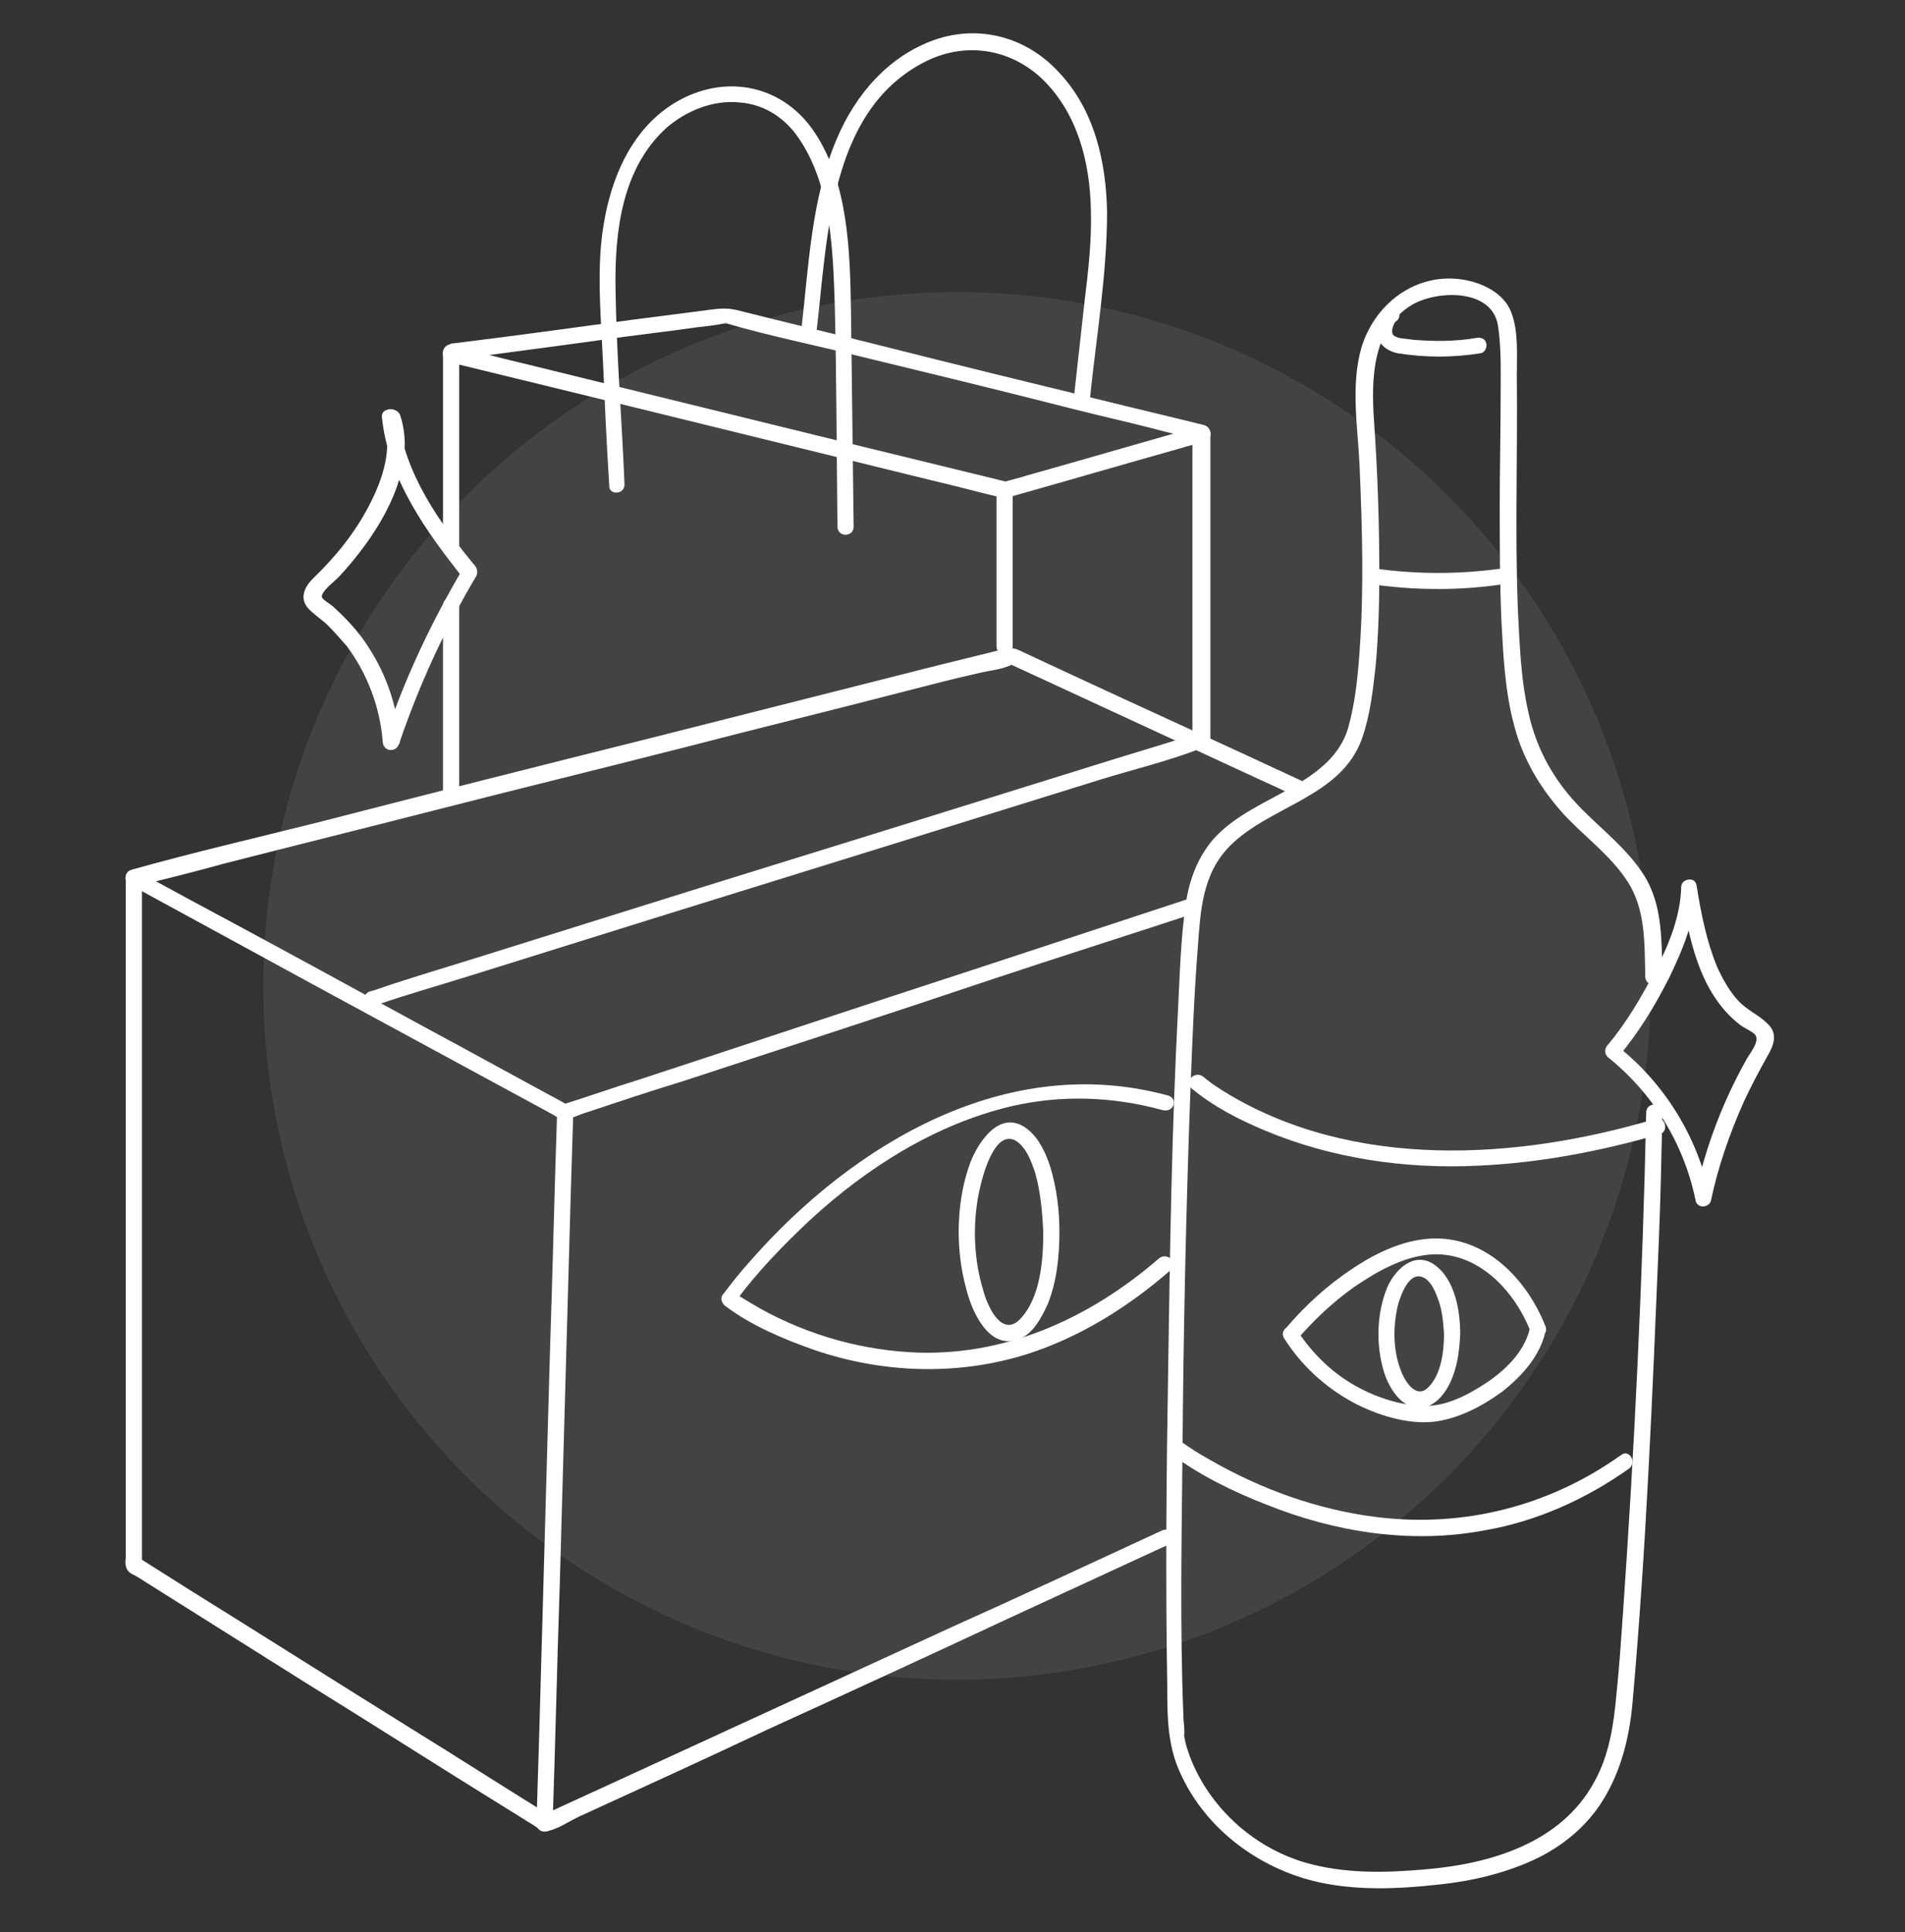
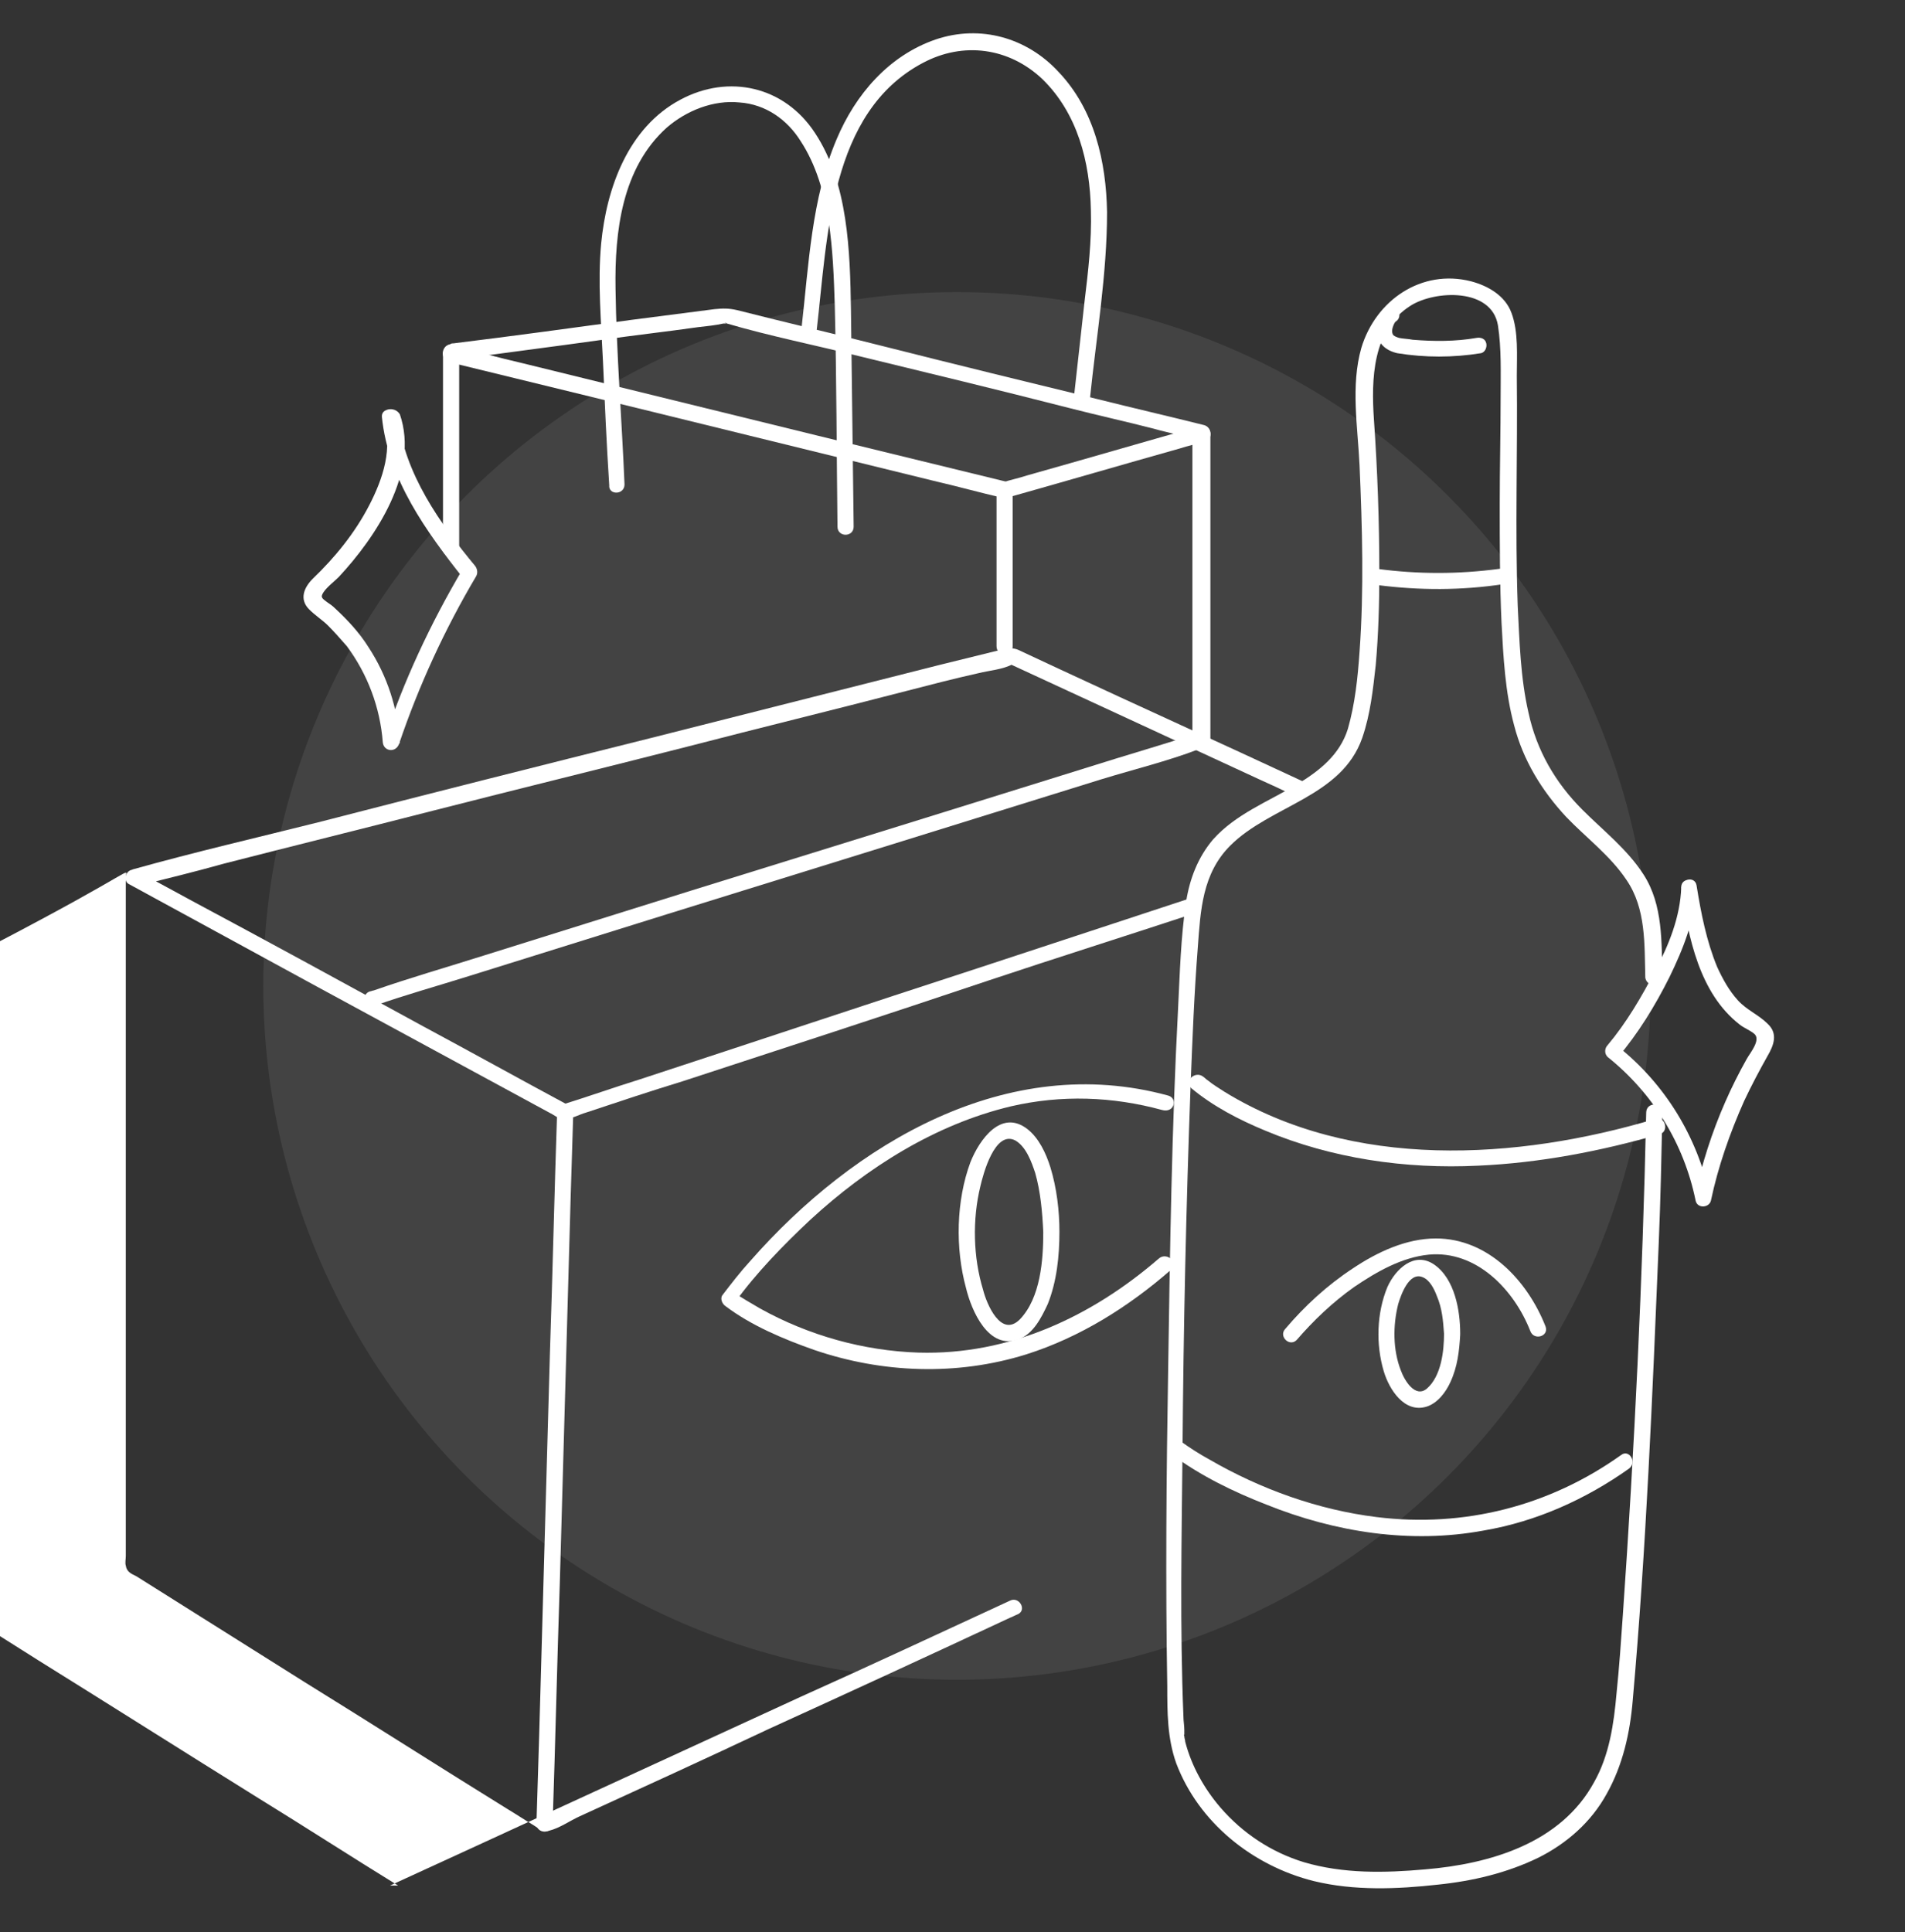
<svg xmlns="http://www.w3.org/2000/svg" version="1.1" id="Calque_1" x="0px" y="0px" viewBox="0 0 212 215" style="enable-background:new 0 0 212 215;" xml:space="preserve">
  <rect x="0" y="0" width="212" height="215" fill="#333333" stroke="none" />
  <style type="text/css">
	.st0{opacity:8.000000e-02;fill:#FFFFFF;}
	.st1{fill:#FFFFFF;}
</style>
  <g>
    <circle class="st0" cx="106.5" cy="109.7" r="77.2" />
    <g>
      <g>
        <g>
          <path class="st1" d="M144.9,86.9c-9-4.2-18.1-8.3-27.1-12.5c-1.5-0.7-3-1.4-4.5-2.1c-0.5-0.2-0.9-0.2-1.5-0.1      c-2.4,0.6-4.9,1.2-7.3,1.8c-10.7,2.7-21.3,5.4-32,8.1c-12.4,3.1-24.7,6.2-37.1,9.4c-6.8,1.7-13.7,3.3-20.5,5.2      c-0.1,0-0.2,0.1-0.3,0.1c-0.7,0.2-0.9,1.3-0.2,1.6c7,3.8,14.1,7.7,21.1,11.5c8.7,4.7,17.3,9.4,26,14.1c0.5,0.3,1,0.7,1.6,0.5      c0.7-0.1,1.4-0.5,2.1-0.7c3.6-1.2,7.2-2.4,10.8-3.5c11.3-3.7,22.7-7.4,34-11.2c7.5-2.5,15.1-4.9,22.7-7.4c0.1,0,0.3-0.1,0.4-0.1      c1.1-0.4,0.6-2.1-0.5-1.7c-7.9,2.6-15.8,5.2-23.7,7.8c-12.6,4.1-25.2,8.3-37.7,12.4c-2.9,0.9-5.7,1.9-8.6,2.8      c0.2,0,0.5,0.1,0.7,0.1c-5.4-2.9-10.8-5.9-16.2-8.8c-8.6-4.7-17.2-9.4-25.8-14c-2-1.1-3.9-2.1-5.9-3.2c-0.1,0.5-0.1,1.1-0.2,1.6      c3.2-0.8,6.5-1.6,9.7-2.5c7.8-2,15.5-3.9,23.3-5.9c9.4-2.4,18.8-4.7,28.2-7.1c8.1-2.1,16.3-4.1,24.4-6.2c2.7-0.7,5.4-1.4,8.1-2      c1.2-0.3,2.7-0.4,3.8-1c0,0,0.1,0,0.2,0c-0.2,0-0.5-0.1-0.7-0.1c9.3,4.3,18.6,8.6,27.9,12.9c1.3,0.6,2.7,1.2,4,1.9      C145,88.9,146,87.4,144.9,86.9L144.9,86.9z" />
        </g>
      </g>
      <g>
        <g>
-           <path class="st1" d="M14,97.6c0,4.4,0,8.9,0,13.3c0,9.5,0,19,0,28.5c0,8.8,0,17.7,0,26.5c0,2.4,0,4.8,0,7.2c0,0.4-0.1,0.8,0,1.1      c0.1,0.7,0.6,0.9,1.2,1.2c6.2,3.9,12.4,7.8,18.6,11.7c7.6,4.7,15.1,9.5,22.7,14.2c1,0.6,1.9,1.2,2.9,1.8c0.5,0.3,1,0.8,1.7,0.6      c1.2-0.3,2.3-1.1,3.4-1.6c7-3.2,14-6.4,21-9.7c9-4.1,17.9-8.2,26.9-12.4c5.6-2.6,11.3-5.2,16.9-7.8c0.3-0.1,0.6-0.3,0.9-0.4      c1-0.5,0.1-2-0.9-1.5c-7.8,3.6-15.5,7.2-23.3,10.7c-12.4,5.7-24.8,11.4-37.2,17.1c-2.8,1.3-5.7,2.6-8.5,3.9c0.3,0,0.6,0,0.9,0      c-5.2-3.2-10.3-6.5-15.5-9.7c-8.2-5.1-16.4-10.3-24.6-15.4c-1.9-1.2-3.8-2.4-5.7-3.6c0.1,0.3,0.3,0.5,0.4,0.8c0-8.7,0-17.3,0-26      c0-13.7,0-27.4,0-41.1c0-3.2,0-6.3,0-9.5C15.8,96.5,14,96.5,14,97.6L14,97.6z" />
+           <path class="st1" d="M14,97.6c0,4.4,0,8.9,0,13.3c0,9.5,0,19,0,28.5c0,8.8,0,17.7,0,26.5c0,2.4,0,4.8,0,7.2c0,0.4-0.1,0.8,0,1.1      c0.1,0.7,0.6,0.9,1.2,1.2c6.2,3.9,12.4,7.8,18.6,11.7c7.6,4.7,15.1,9.5,22.7,14.2c1,0.6,1.9,1.2,2.9,1.8c0.5,0.3,1,0.8,1.7,0.6      c1.2-0.3,2.3-1.1,3.4-1.6c7-3.2,14-6.4,21-9.7c9-4.1,17.9-8.2,26.9-12.4c0.3-0.1,0.6-0.3,0.9-0.4      c1-0.5,0.1-2-0.9-1.5c-7.8,3.6-15.5,7.2-23.3,10.7c-12.4,5.7-24.8,11.4-37.2,17.1c-2.8,1.3-5.7,2.6-8.5,3.9c0.3,0,0.6,0,0.9,0      c-5.2-3.2-10.3-6.5-15.5-9.7c-8.2-5.1-16.4-10.3-24.6-15.4c-1.9-1.2-3.8-2.4-5.7-3.6c0.1,0.3,0.3,0.5,0.4,0.8c0-8.7,0-17.3,0-26      c0-13.7,0-27.4,0-41.1c0-3.2,0-6.3,0-9.5C15.8,96.5,14,96.5,14,97.6L14,97.6z" />
        </g>
      </g>
      <g>
        <g>
          <path class="st1" d="M41.7,111.9c3.4-1.2,7-2.2,10.5-3.3c7.4-2.3,14.7-4.6,22.1-6.9c8.7-2.7,17.4-5.4,26.1-8.1      c7.4-2.3,14.8-4.6,22.2-6.9c3.6-1.1,7.3-2,10.7-3.3c0.1,0,0.1,0,0.2,0c1.1-0.3,0.6-2.1-0.5-1.7c-2.9,0.9-5.8,1.8-8.8,2.7      c-7.1,2.2-14.1,4.4-21.2,6.6c-8.7,2.7-17.4,5.4-26.1,8.1c-7.7,2.4-15.3,4.8-23,7.2c-4.1,1.3-8.3,2.5-12.3,3.9      c-0.1,0-0.3,0.1-0.4,0.1C40.1,110.6,40.6,112.3,41.7,111.9L41.7,111.9z" />
        </g>
      </g>
      <g>
        <g>
          <path class="st1" d="M62,123.7c-0.3,8.9-0.5,17.9-0.8,26.8c-0.4,14.2-0.8,28.5-1.2,42.7c-0.1,3.2-0.2,6.5-0.3,9.7      c0,1.2,1.8,1.2,1.8,0c0.3-8.9,0.5-17.9,0.8-26.8c0.4-14.2,0.8-28.5,1.2-42.7c0.1-3.2,0.2-6.5,0.3-9.7      C63.8,122.5,62,122.5,62,123.7L62,123.7z" />
        </g>
      </g>
      <g>
        <g>
          <path class="st1" d="M130,121.9c-17.9-4.9-35,5.3-46.5,18.4c-1.1,1.2-2.1,2.5-3.1,3.8c-0.3,0.4,0,1,0.3,1.2      c2.9,2.2,6.5,3.7,9.9,4.9c7.6,2.6,15.9,2.9,23.6,0.5c6-1.9,11.4-5.3,16.1-9.4c0.9-0.8-0.4-2-1.3-1.3      c-7.5,6.5-16.7,10.8-26.8,10.5c-6.1-0.2-12.2-1.9-17.6-4.9c-1-0.6-2.1-1.2-3.1-1.9c0.1,0.4,0.2,0.8,0.3,1.2      c2.3-3.2,5.4-6.4,8.4-9.2c6.3-5.8,13.9-10.6,22.3-12.6c5.6-1.3,11.3-1.1,16.8,0.4C130.7,123.9,131.1,122.2,130,121.9L130,121.9z      " />
        </g>
      </g>
      <g>
        <g>
          <path class="st1" d="M185,108.8c-0.1-3.9,0.1-8.1-2.1-11.5c-1.8-2.8-4.5-4.9-6.8-7.2c-3-3-5.1-6.6-6-10.8c-0.9-3.9-1-8-1.2-11.9      c-0.3-8.5,0-17-0.1-25.6c0-2.2,0.2-4.9-0.6-7c-0.7-1.9-2.6-3-4.5-3.5c-5.5-1.4-10.6,2.1-12.2,7.4c-1.2,4.2-0.4,8.8-0.2,13.1      c0.3,6.9,0.5,13.8,0,20.7c-0.2,2.9-0.5,5.8-1.3,8.6c-0.9,2.9-3.2,4.7-5.7,6.2c-3.2,1.9-6.8,3.3-9.3,6.1c-1.7,2-2.6,4.4-3,6.9      c-0.6,4-0.7,8-0.9,12c-0.7,13.3-0.9,26.7-1.1,40.1c-0.2,11.7-0.3,23.5-0.1,35.2c0,2.9,0,5.8,1,8.6c2.5,6.6,8.5,11.4,15.3,13.1      c4.5,1.1,9.3,0.9,13.8,0.4c3.9-0.4,7.7-1.3,11.2-3c3.2-1.6,5.9-4,7.6-7.1c1.8-3.2,2.6-6.8,2.9-10.4c1.5-16.9,2.2-34,2.9-51      c0.2-4.8,0.3-9.6,0.4-14.4c0-1.2-1.8-1.2-1.8,0c-0.4,18.6-1.3,37.3-2.6,55.9c-0.2,2.9-0.4,5.8-0.7,8.7c-0.3,3.4-0.8,6.9-2.5,9.9      c-3.7,6.8-11.6,9.1-18.8,9.7c-4.5,0.4-9.1,0.5-13.5-0.8c-3.6-1.1-6.8-3.2-9.3-6.1c-1.8-2.1-3.2-4.6-3.9-7.3      c0-0.2-0.1-0.4-0.1-0.6c-0.1-0.4,0-0.1,0-0.2c0-0.2,0-0.3,0-0.5c0-0.5-0.1-1-0.1-1.5c-0.4-9.9-0.2-19.8-0.1-29.7      c0.1-13.6,0.4-27.1,0.9-40.6c0.2-5.1,0.4-10.2,0.8-15.3c0.3-4.1,0.5-8.2,3.6-11.3c4.5-4.5,12.4-5.4,14.7-12      c0.9-2.6,1.2-5.4,1.5-8.1c0.3-3.4,0.4-6.8,0.4-10.2c0-5.7-0.2-11.4-0.6-17.1c-0.3-4.5-0.2-10,4.1-12.7c2.7-1.7,9-2,9.7,2.2      c0.4,2.6,0.3,5.3,0.3,7.8c0,4-0.1,8.1-0.1,12.1c0,4.4,0,8.8,0.2,13.2c0.2,3.8,0.4,7.7,1.4,11.4c1,3.9,3.1,7.3,5.8,10.2      c2.2,2.3,4.9,4.3,6.7,7c2.2,3.2,2,7.2,2.1,10.9C183.3,109.9,185,109.9,185,108.8L185,108.8z" />
        </g>
      </g>
      <g>
        <g>
          <path class="st1" d="M132.6,121.1c2.4,2,5.3,3.5,8.2,4.7c7.4,3.1,15.6,4.3,23.7,3.9c6.8-0.3,13.6-1.6,20.2-3.5      c1.1-0.3,0.6-2.1-0.5-1.7c-15.4,4.6-33.7,5.7-47.9-3c-0.6-0.4-1.3-0.8-1.9-1.3c-0.3-0.2-0.1-0.1-0.5-0.4      C133,119.1,131.7,120.3,132.6,121.1L132.6,121.1z" />
        </g>
      </g>
      <g>
        <g>
          <path class="st1" d="M130.5,161.9c3.1,2.3,6.8,4.1,10.4,5.5c7.7,3.1,16.1,4.4,24.2,2.9c5.9-1,11.4-3.5,16.2-6.9      c0.9-0.7,0-2.2-0.9-1.5c-8,5.7-17.5,8.1-27.2,6.9c-6.5-0.8-12.9-3.1-18.6-6.4c-1.1-0.6-2.2-1.3-3.3-2.1      C130.5,159.7,129.6,161.3,130.5,161.9L130.5,161.9z" />
        </g>
      </g>
      <g>
        <g>
          <path class="st1" d="M42.6,46.6c1.2,3.2,0,6.7-1.5,9.6c-1.6,3.1-3.8,5.8-6.3,8.2c-1,1-1.5,2.3-0.4,3.4c0.7,0.7,1.5,1.2,2.1,1.8      c0.7,0.7,1.4,1.5,2.1,2.3c2.3,3.1,3.7,6.8,4,10.7c0.1,1,1.4,1.2,1.8,0.2c2.2-6.5,5.1-12.8,8.6-18.7c0.2-0.4,0.1-0.8-0.1-1.1      C49,58.3,45,52.7,44.3,46.4c-0.1-1.1-1.9-1.1-1.8,0c0.7,6.9,4.9,12.7,9.1,18c0-0.4-0.1-0.7-0.1-1.1c-3.6,6.1-6.6,12.5-8.8,19.2      c0.6,0.1,1.2,0.2,1.8,0.2c-0.2-3.8-1.4-7.5-3.5-10.7c-1-1.6-2.3-3-3.7-4.3c-0.3-0.3-0.6-0.5-0.9-0.7c-0.5-0.4-0.8-0.5-0.4-1.1      c0.4-0.6,1.2-1.2,1.7-1.7c4.1-4.4,9-11.7,6.8-18.1C43.9,45.1,42.2,45.5,42.6,46.6L42.6,46.6z" />
        </g>
      </g>
      <g>
        <g>
          <path class="st1" d="M187.1,98.7c-0.1,3.3-1.4,6.5-2.9,9.3c-1.5,2.9-3.2,5.8-5.3,8.3c-0.3,0.3-0.4,0.9,0,1.3c5,4,8.5,9.6,9.8,16      c0.2,0.9,1.5,0.8,1.7,0c0.8-3.8,2.1-7.5,3.7-11.1c0.8-1.7,1.7-3.4,2.6-5c0.7-1.2,1.2-2.5,0-3.6c-1-1-2.3-1.5-3.3-2.6      c-1-1.1-1.7-2.4-2.3-3.7c-1.2-2.9-1.8-6-2.3-9.1c-0.2-1.1-1.9-0.7-1.7,0.5c0.8,5.3,2,11.5,6.5,15c0.5,0.4,1.3,0.7,1.7,1.1      c0.6,0.7-0.5,2-0.9,2.7c-0.9,1.6-1.7,3.2-2.4,4.8c-1.5,3.4-2.6,6.9-3.4,10.5c0.6,0,1.2,0,1.7,0c-1.4-6.6-5-12.5-10.3-16.7      c0,0.4,0,0.8,0,1.3c2.3-2.7,4.2-5.8,5.8-9c1.5-3.1,2.9-6.5,2.9-9.9C188.9,97.6,187.1,97.6,187.1,98.7L187.1,98.7z" />
        </g>
      </g>
      <g>
        <g>
          <path class="st1" d="M144.3,149.1c1.9-2.2,4-4.2,6.4-5.9c2.5-1.7,5.3-3.3,8.3-3.6c5.3-0.5,9.5,3.9,11.3,8.5      c0.4,1.1,2.1,0.6,1.7-0.5c-2-5.1-6.4-9.8-12.2-9.8c-3.3,0-6.5,1.5-9.2,3.3c-2.9,1.9-5.4,4.2-7.6,6.8      C142.3,148.7,143.5,149.9,144.3,149.1L144.3,149.1z" />
        </g>
      </g>
      <g>
        <g>
-           <path class="st1" d="M142.9,148.9c1.9,3,4.5,5.4,7.6,7.1c2.6,1.4,6,2.5,9,2.2c2.7-0.3,5.4-1.7,7.6-3.3c2.2-1.7,4.3-4,4.9-6.8      c0.2-1.1-1.5-1.6-1.7-0.5c-0.5,2.5-2.4,4.5-4.5,6c-1.9,1.3-4.2,2.6-6.5,2.8c-2.6,0.2-5.6-0.7-7.9-1.9c-2.9-1.5-5.2-3.7-7-6.4      C143.8,147,142.3,147.9,142.9,148.9L142.9,148.9z" />
-         </g>
+           </g>
      </g>
      <g>
        <g>
          <path class="st1" d="M153.3,65.1c4.7,0.6,9.3,0.6,14-0.1c0.5-0.1,0.7-0.7,0.6-1.1c-0.1-0.5-0.6-0.7-1.1-0.6      c-4.5,0.6-9,0.6-13.5,0c-0.5-0.1-0.9,0.5-0.9,0.9C152.4,64.8,152.8,65.1,153.3,65.1L153.3,65.1z" />
        </g>
      </g>
      <g>
        <g>
          <path class="st1" d="M154.4,34.2c-0.9,0.5-1.3,1.7-1.2,2.7c0.1,1.3,1,2.1,2.3,2.4c3.1,0.5,6.2,0.5,9.3,0      c0.5-0.1,0.7-0.7,0.6-1.1c-0.1-0.5-0.6-0.7-1.1-0.6c-2.3,0.4-4.7,0.4-7.1,0.2c-0.5-0.1-1-0.1-1.5-0.2c-0.3-0.1-0.6-0.2-0.7-0.4      c-0.1-0.2-0.1-0.5,0-0.8c0.1-0.3,0.2-0.5,0.3-0.6C156.3,35.2,155.4,33.6,154.4,34.2L154.4,34.2z" />
        </g>
      </g>
      <g>
        <g>
          <path class="st1" d="M116.1,137.1c0,3.1-0.3,7.3-2.6,9.7c-2.1,2.1-3.7-1.7-4.1-3.3c-1.1-3.6-1.2-7.8-0.3-11.5      c0.3-1.3,1.6-6.3,3.9-5.1c1.2,0.7,1.8,2.4,2.2,3.6C115.8,132.6,116,134.9,116.1,137.1c0,1.2,1.8,1.2,1.8,0c0-2.4-0.3-4.9-1-7.2      c-0.5-1.6-1.3-3.3-2.6-4.3c-2.9-2.2-5.3,1.2-6.3,3.7c-1.6,4.3-1.7,9.6-0.5,14c0.6,2.5,2.5,7,5.9,5.7c1.6-0.6,2.5-2.4,3.2-3.9      c1-2.5,1.3-5.3,1.3-8.1C117.9,135.9,116.1,135.9,116.1,137.1z" />
        </g>
      </g>
      <g>
        <g>
          <path class="st1" d="M160.7,148.4c0,1.9-0.3,4.7-1.9,6.1c-1.3,1.1-2.5-0.9-2.9-2c-0.9-2.3-0.9-5-0.3-7.4c0.3-1,1.2-3.6,2.7-3      c0.8,0.3,1.3,1.3,1.6,2.1C160.5,145.6,160.6,147,160.7,148.4c0,1.2,1.8,1.2,1.8,0c0-2.6-0.6-6.1-2.9-7.7      c-2.2-1.5-4.3,0.5-5.2,2.5c-1.2,2.9-1.3,6.4-0.4,9.4c0.6,2,2.3,4.7,4.8,3.9c1.2-0.4,2.1-1.6,2.6-2.7c0.8-1.7,1-3.5,1.1-5.3      C162.5,147.3,160.7,147.3,160.7,148.4z" />
        </g>
      </g>
      <g>
        <g>
          <path class="st1" d="M51.1,61.1c0-6.3,0-12.7,0-19c0-0.9,0-1.8,0-2.7c-0.4,0.3-0.8,0.6-1.1,0.9c7,1.7,13.9,3.4,20.9,5.1      c11,2.7,22,5.4,33,8.1c2.6,0.6,5.1,1.3,7.7,1.9c-0.2-0.3-0.4-0.6-0.7-0.9c0,5.8,0,11.6,0,17.4c0,1.2,1.8,1.2,1.8,0      c0-5.8,0-11.6,0-17.4c0-0.4-0.3-0.8-0.7-0.9c-7-1.7-13.9-3.4-20.9-5.1c-11-2.7-22-5.4-33-8.1c-2.6-0.6-5.1-1.3-7.7-1.9      c-0.6-0.1-1.1,0.3-1.1,0.9c0,6.3,0,12.7,0,19c0,0.9,0,1.8,0,2.7C49.3,62.2,51.1,62.2,51.1,61.1L51.1,61.1z" />
        </g>
      </g>
      <g>
        <g>
-           <path class="st1" d="M51.1,88.7c0-6.2,0-12.5,0-18.7c0-0.9,0-1.8,0-2.6c0-1.2-1.8-1.2-1.8,0c0,6.2,0,12.5,0,18.7      c0,0.9,0,1.8,0,2.6C49.3,89.8,51.1,89.8,51.1,88.7L51.1,88.7z" />
-         </g>
+           </g>
      </g>
      <g>
        <g>
          <path class="st1" d="M134.7,82.5c0-10,0-20,0-30.1c0-1.4,0-2.8,0-4.2c0-0.4-0.3-0.8-0.7-0.9c-4-1-7.9-1.9-11.9-2.9      c-7.8-1.9-15.6-3.8-23.5-5.8c-5.5-1.4-11.1-2.7-16.6-4.1c-0.9-0.2-1.5-0.2-2.5-0.1c-3.1,0.4-6.2,0.8-9.3,1.2      c-6.6,0.9-13.2,1.8-19.7,2.6c-0.1,0-0.3,0-0.4,0.1c-1.1,0.2-1.1,1.9,0,1.8c5.7-0.8,11.3-1.5,17-2.3c3.5-0.5,7.1-0.9,10.6-1.4      c0.9-0.1,1.9-0.2,2.8-0.4c0.2,0,0.6,0,0.1-0.1c0.1,0,0.2,0,0.3,0.1c4.8,1.4,9.8,2.4,14.6,3.6c7.8,1.9,15.7,3.8,23.5,5.8      c3.1,0.8,6.3,1.5,9.4,2.3c1,0.3,2.1,0.5,3.1,0.8c0.5,0.1,1.1,0.4,1.7,0.4c0.1,0,0.2,0,0.2,0.1c-0.2-0.3-0.4-0.6-0.7-0.9      c0,10,0,20,0,30.1c0,1.4,0,2.8,0,4.2C132.9,83.6,134.7,83.6,134.7,82.5L134.7,82.5z" />
        </g>
      </g>
      <g>
        <g>
          <path class="st1" d="M112,55.4c6.4-1.8,12.9-3.7,19.3-5.5c0.9-0.3,1.9-0.5,2.8-0.8c1.1-0.3,0.6-2-0.5-1.7      c-6.4,1.8-12.9,3.7-19.3,5.5c-0.9,0.3-1.9,0.5-2.8,0.8C110.4,54,110.9,55.7,112,55.4L112,55.4z" />
        </g>
      </g>
      <g>
        <g>
          <path class="st1" d="M69.5,53.9c-0.3-7.3-0.9-14.5-1-21.8c-0.1-6.3,0.7-13.4,5.7-17.9c2.2-1.9,5.2-3.1,8.1-2.8      c2.9,0.2,5.3,1.9,6.8,4.3c3.4,5.2,3.6,12.3,3.8,18.3c0.2,8.2,0.2,16.4,0.3,24.6c0,1.2,1.8,1.2,1.8,0c-0.1-8-0.2-16.1-0.3-24.1      c-0.1-6.5-0.3-14.1-4-19.7c-3.4-5.2-9.6-6.6-15-3.7c-5.8,3.1-8.2,9.8-8.8,16c-0.4,4.3,0,8.7,0.2,13.1c0.2,4.6,0.4,9.2,0.7,13.8      C67.7,55.1,69.5,55.1,69.5,53.9L69.5,53.9z" />
        </g>
      </g>
      <g>
        <g>
          <path class="st1" d="M90.9,36.6c1.2-10.2,1.4-24.1,11.8-29.6c4.5-2.4,9.6-1.7,13.3,1.8c3.9,3.8,5.3,9.2,5.4,14.6      c0.1,3.4-0.3,6.8-0.7,10.1c-0.4,3.6-0.8,7.2-1.2,10.8c-0.1,1.1,1.7,1.1,1.8,0c0.7-6.8,1.9-13.8,1.9-20.7      c-0.1-5.6-1.4-11.4-5.4-15.6c-3.5-3.8-8.7-5.3-13.7-3.6c-5.2,1.8-8.9,6.1-11,11.1c-2.8,6.6-3.1,14-3.9,21      C89,37.8,90.8,37.8,90.9,36.6L90.9,36.6z" />
        </g>
      </g>
    </g>
  </g>
</svg>